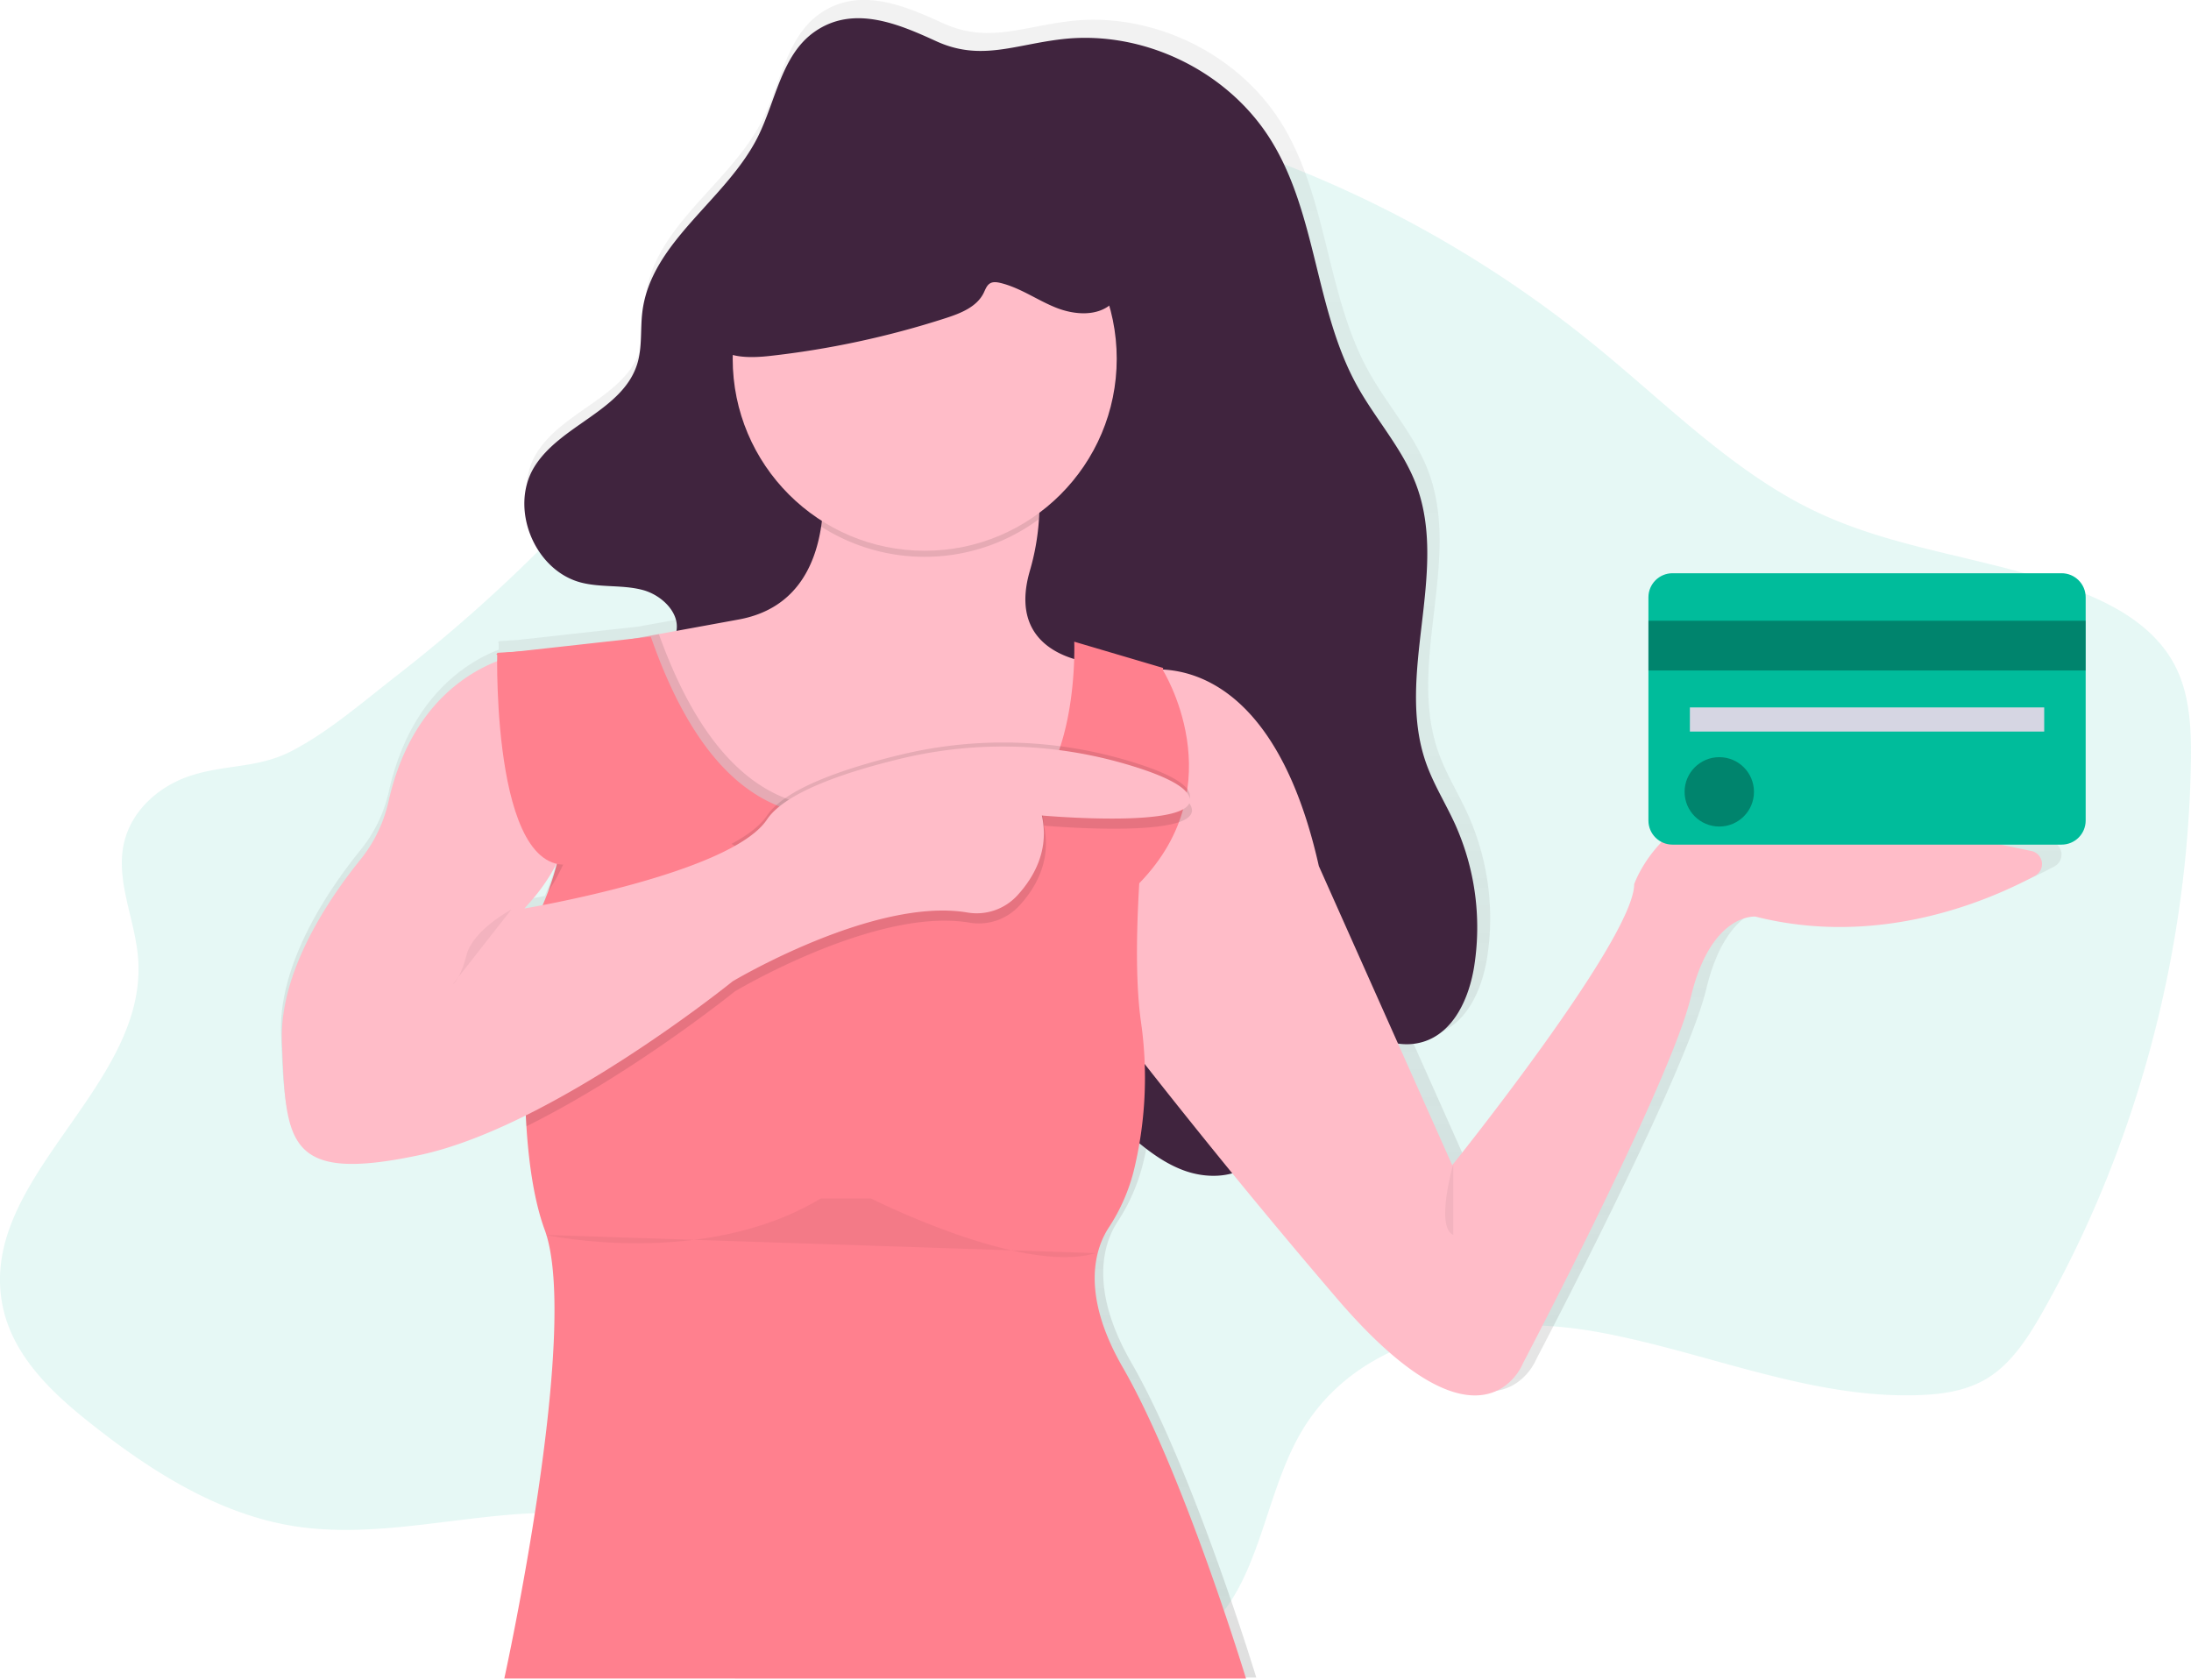
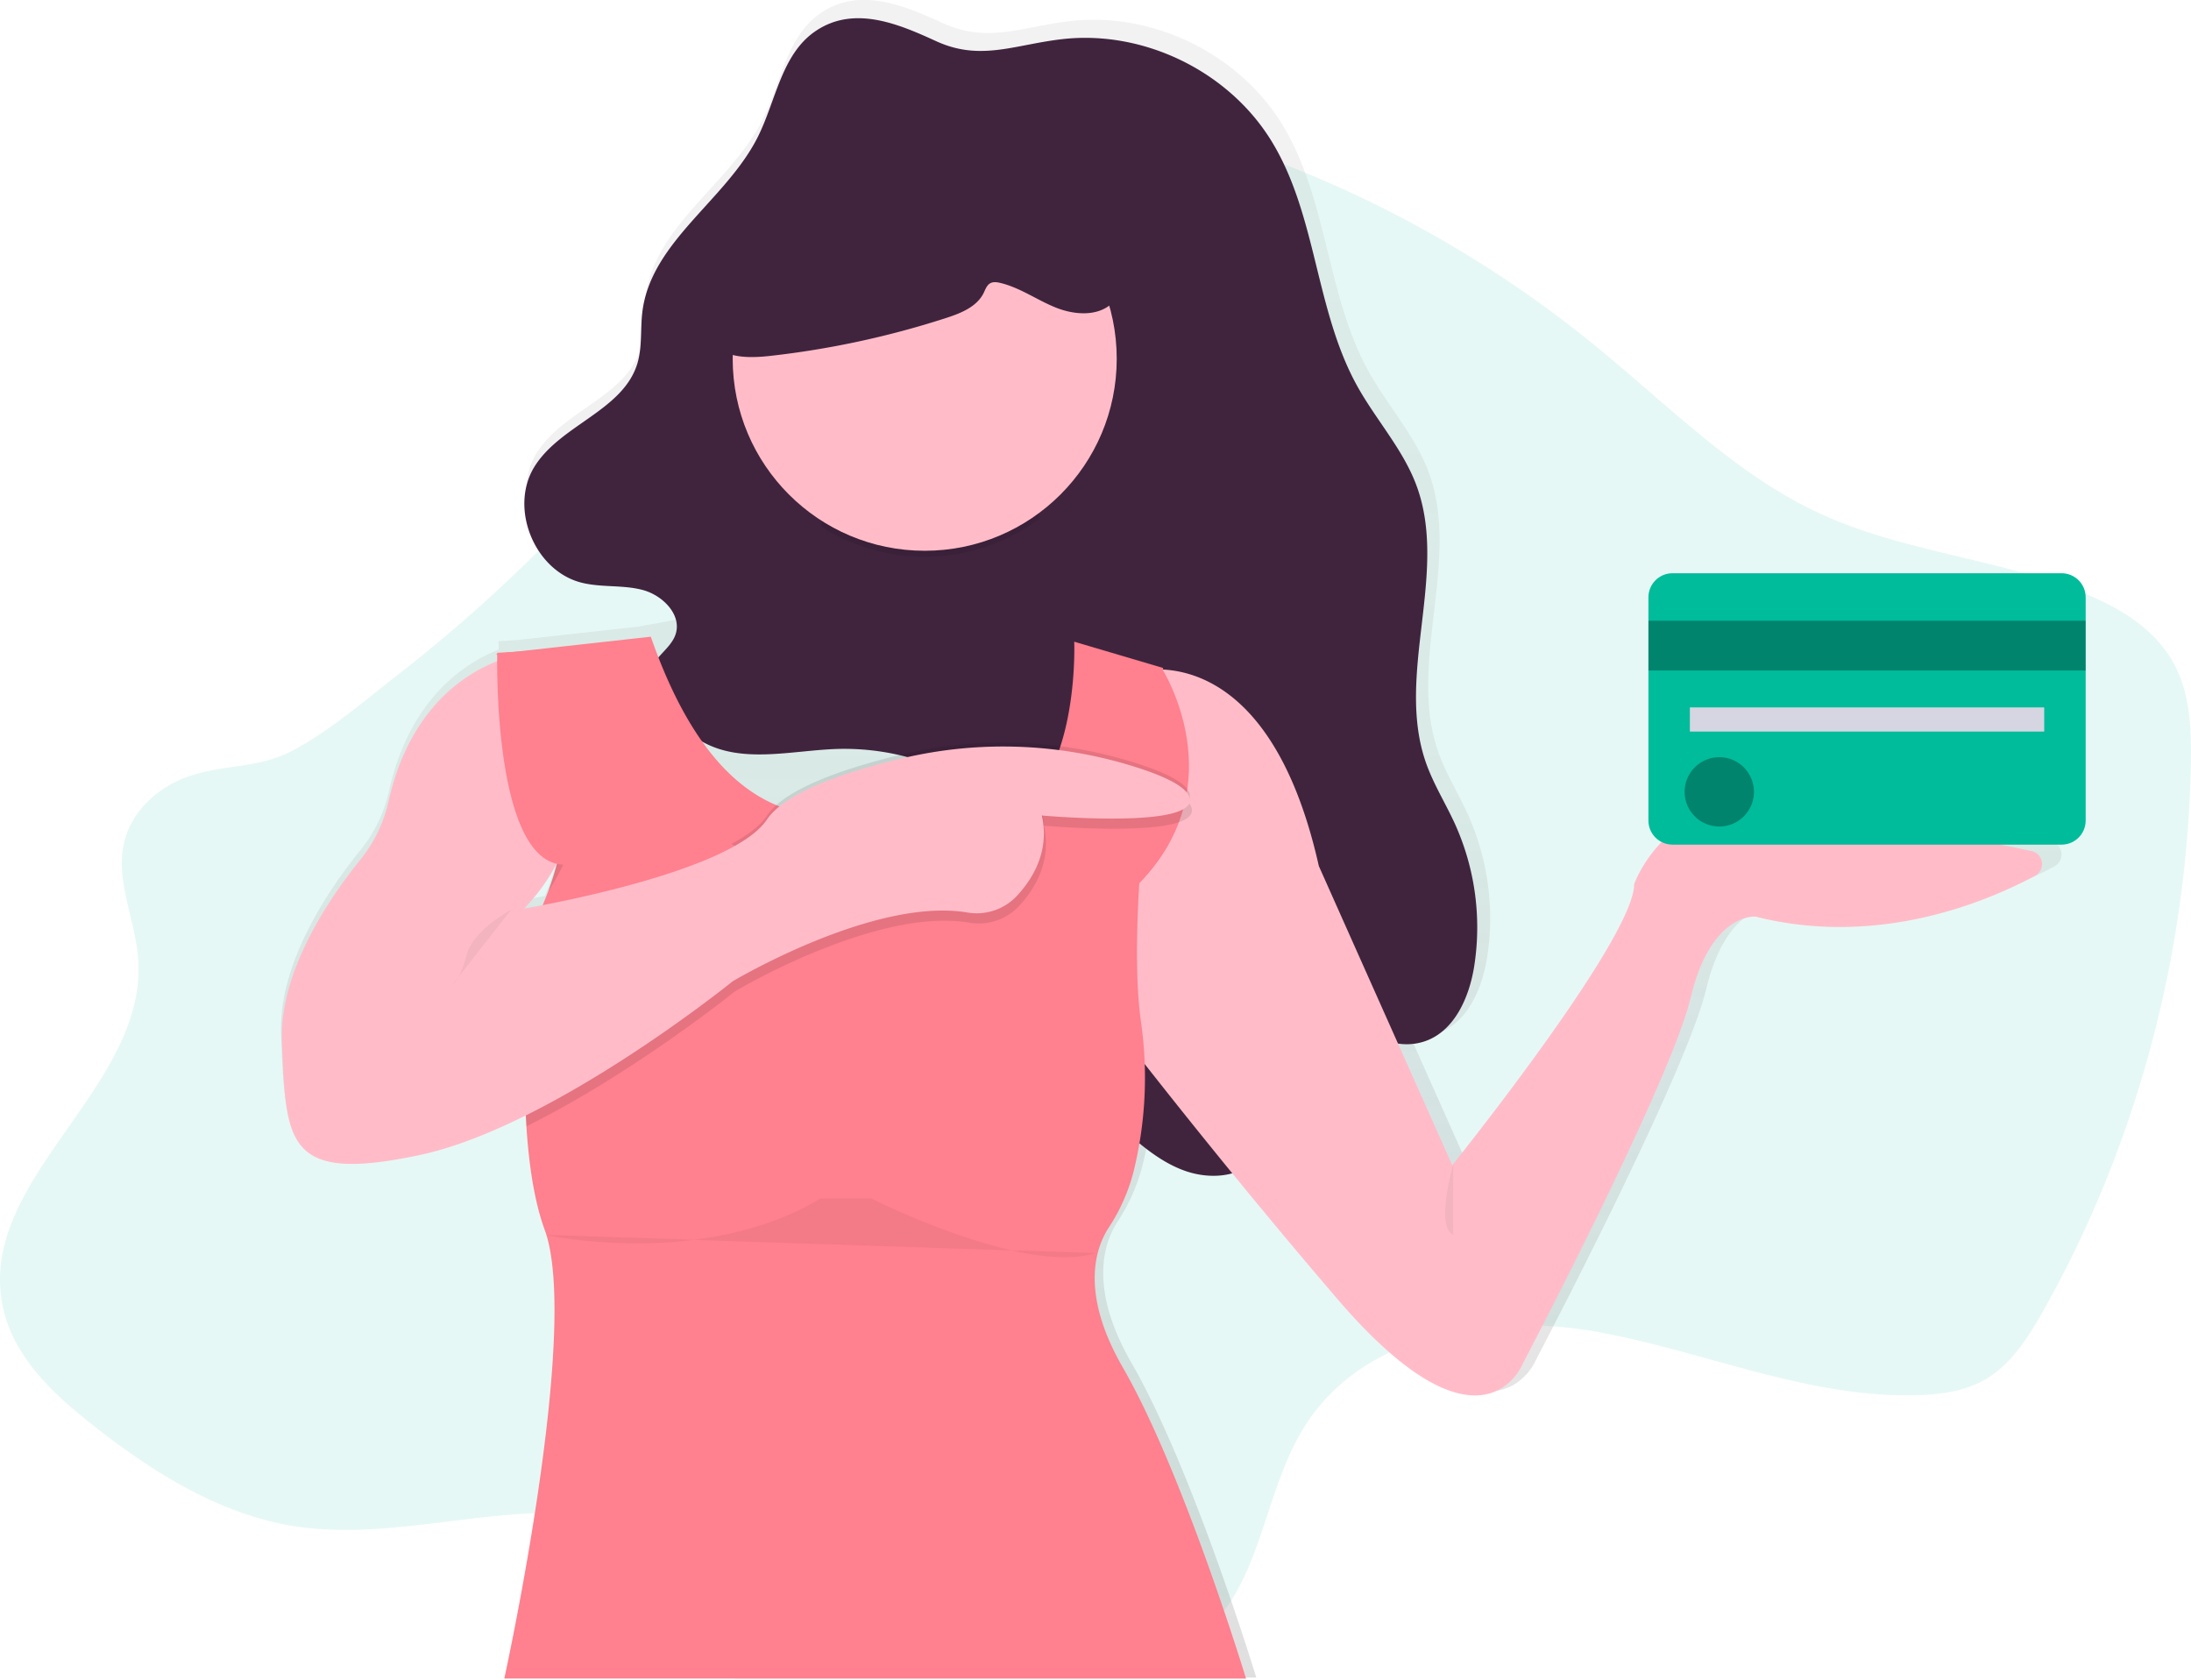
<svg xmlns="http://www.w3.org/2000/svg" id="ebyqpwa2uvnp1" viewBox="0 0 1084 831" shape-rendering="geometricPrecision" text-rendering="geometricPrecision">
  <style>@keyframes ebyqpwa2uvnp8_to__to{0%{transform:translate(910.515px,376.6px)}16%{transform:translate(952.775px,453.135px)}32%{transform:translate(923.72px,532.081px)}48%{transform:translate(991.046px,620.064px)}64%{transform:translate(940.315px,674.669px)}80%{transform:translate(1016.461px,749.662px)}96%,to{transform:translate(978.404px,883.268px)}}@keyframes ebyqpwa2uvnp8_tr__tr{0%,32%,64%{transform:rotate(0deg)}16%{transform:rotate(-55deg)}48%{transform:rotate(-45deg)}80%{transform:rotate(-65deg)}96%,to{transform:rotate(50deg)}}@keyframes ebyqpwa2uvnp11_to__to{0%{transform:translate(853.068px,371.061px)}12%{transform:translate(827.085px,464.555px)}24%{transform:translate(883.407px,566.509px)}36%{transform:translate(961.98px,664.469px)}48%{transform:translate(1038.922px,744.232px)}60%,to{transform:translate(1037.353px,862.564px)}}@keyframes ebyqpwa2uvnp11_tr__tr{0%{transform:rotate(75deg)}12%{transform:rotate(90deg)}24%{transform:rotate(45deg)}36%,60%,to{transform:rotate(0deg)}48%{transform:rotate(-45deg)}}@keyframes ebyqpwa2uvnp14_to__to{0%,16%{transform:translate(994.312px,373.43px)}32%{transform:translate(1028.384px,487.919px)}48%{transform:translate(990.686px,590.148px)}64%{transform:translate(1027.162px,721.864px)}80%,to{transform:translate(1010.286px,875.727px)}}@keyframes ebyqpwa2uvnp14_tr__tr{0%,16%,64%{transform:rotate(0deg)}32%{transform:rotate(-15deg)}48%{transform:rotate(30deg)}80%,to{transform:rotate(50deg)}}@keyframes ebyqpwa2uvnp17_to__to{0%{transform:translate(867.78px,380.055px)}12%{transform:translate(843.117px,414.985px)}24%{transform:translate(904.07px,459.89px)}36%{transform:translate(837.065px,525.186px)}48%{transform:translate(904.532px,557.25px)}60%{transform:translate(830.022px,632.405px)}72%{transform:translate(782.897px,664.469px)}84%{transform:translate(795.118px,743.571px)}96%,to{transform:translate(831.751px,874.764px)}}@keyframes ebyqpwa2uvnp17_tr__tr{0%,36%,60%{transform:rotate(0deg)}12%{transform:rotate(-30deg)}24%,48%{transform:rotate(-50deg)}72%{transform:rotate(30deg)}84%{transform:rotate(15deg)}96%,to{transform:rotate(20deg)}}@keyframes ebyqpwa2uvnp20_to__to{0%{transform:translate(909.106px,376.223px)}12%{transform:translate(920.653px,460.83px)}24%{transform:translate(968.87px,550.949px)}36%{transform:translate(856.824px,647.758px)}52%{transform:translate(920.653px,721.121px)}72.4%,to{transform:translate(910.774px,882.005px)}}@keyframes ebyqpwa2uvnp20_tr__tr{0%{transform:rotate(15deg)}12%{transform:rotate(5deg)}24%{transform:rotate(-45deg)}36%{transform:rotate(-1deg)}52%{transform:rotate(-50deg)}72%,to{transform:rotate(45deg)}}</style>
  <defs>
    <linearGradient id="ebyqpwa2uvnp5-fill" x1="579.43" y1="830" x2="579.43" y2="0" spreadMethod="pad" gradientUnits="userSpaceOnUse">
      <stop id="ebyqpwa2uvnp5-fill-0" offset="0%" stop-color="rgba(128,128,128,0.25)" />
      <stop id="ebyqpwa2uvnp5-fill-1" offset="54%" stop-color="rgba(128,128,128,0.12)" />
      <stop id="ebyqpwa2uvnp5-fill-2" offset="100%" stop-color="rgba(128,128,128,0.1)" />
    </linearGradient>
  </defs>
  <g id="ebyqpwa2uvnp2" clip-path="url(#ebyqpwa2uvnp39)">
    <g id="ebyqpwa2uvnp3">
      <path id="ebyqpwa2uvnp4" d="M94.13 383.85c-15 4.9-29 16.76-32.78 33.21-4.29 18.9 5.59 38 7 57.38 4.61 63.61-79.13 108.49-67.19 171 4.75 24.81 23.93 43.1 42.84 58.15 30.27 24.11 63.85 45.4 101 51.42 56.44 9.13 115.42-17.73 170.29-.75 44.25 13.69 78.11 53.83 122.06 68.64 33.46 11.28 69.49 6.83 104.28 2.27 18.71-2.45 38.37-5.29 53.5-17.44 28.17-22.62 29.87-67.28 48.71-99.29 29.07-49.41 92.81-59.06 146.26-49.46 53.45 9.6 105.32 33.27 159.47 31.27 11.57-.41 23.44-2.12 33.52-8.25 12.27-7.46 20.57-20.59 27.9-33.59 45.68-81 71.13-175.22 72.94-270.07.31-16.39-.22-33.49-7.35-48-9-18.31-27-29.24-45-36.62-43.08-17.62-90.67-20.47-132.9-40.47-40.73-19.27-73.73-53.08-109.19-82-70.33-57.45-153-97.21-239.52-115.26-20.37-4.25-41.51-7.29-61.75-2.38-23.32 5.66-43.42 21.37-61.49 38.27-48.09 45-86.62 100.48-130.92 149.78a765.092 765.092 0 01-99.49 92.59c-16.43 12.77-33.83 27.93-52.1 37.37-16.71 8.63-32.42 6.46-50.09 12.23z" opacity=".1" fill="#00BC9B" stroke="none" stroke-width="1" />
      <path id="ebyqpwa2uvnp5" d="M1014.55 416.25c-22-4.6-63.65-13.23-110.79-22.79-69.79-14.15-88 39.41-88 39.41 0 27.28-91 140.44-91 140.44l-27.14-60.8a28.61 28.61 0 0012.48-.84c15.54-4.64 23.22-22.17 25.71-38.18a125.461 125.461 0 00-9.77-71c-4.63-10.14-10.63-19.68-14.35-30.18-15.69-44.06 11.49-95.06-4.95-138.95-6.79-18.11-20.33-32.8-29.69-49.72-21-38.05-20.1-85.65-43-122.61-21.48-34.65-63.81-55.19-104.36-50.61-23.91 2.7-41 11.24-63.28 1-18.81-8.62-41.39-18.26-60.76-4.68-16.52 11.58-19.33 34.39-28.35 52.42-15.84 31.67-53.42 52.34-57.84 87.47-1.09 8.66 0 17.64-2.53 26-7.22 23.63-38.66 30.61-51.54 51.7-12.61 20.64.13 51.85 23.59 57.8 10 2.54 20.76 1 30.75 3.69 9.37 2.5 18.46 11.26 16.84 20.41l-20.78 3.78-59.79 6.64-9.25.58v.45l-.5.06.49.4v3.28c-16.83 6.59-44.1 24.18-54.4 70.32a69.844 69.844 0 01-13.93 28.75c-15.33 18.9-40.77 55.81-39.35 91.24 2 50.52 2 70.73 68.78 56.58 16.87-3.57 35.22-10.89 53.23-19.83 1.05 21.06 3.78 41.71 9.48 57.21C288.76 655.2 250.32 830 250.32 830h371.23s-31.36-103.06-61.7-155.6c-21.49-37.22-13.55-59.73-7.09-69.7a93.551 93.551 0 0012.39-27.62c1.1-4.31 2.17-9.2 3.09-14.62 6.83 5.59 14.12 10.61 22.37 13.61 7.64 2.77 16.33 3.53 24.06 1.39 15.82 19.34 33.49 40.55 52.4 62.59 72.83 84.87 93.06 32.33 93.06 32.33s73.84-140.44 84-182.88c10.16-42.44 32.37-40.42 32.37-40.42 60.88 15.39 114.84-6.95 139.91-20.39a6.664 6.664 0 002.83-2.887 6.673 6.673 0 00-1.14-7.619 6.71 6.71 0 00-3.55-1.934zm-751.12 25.39a96.053 96.053 0 0013-19h.19a144.349 144.349 0 01-7.11 20.68c-5.67 1.09-9.09 1.66-9.09 1.66l3.01-3.34z" fill="url(#ebyqpwa2uvnp5-fill)" stroke="none" stroke-width="1" />
      <path id="ebyqpwa2uvnp6" d="M403 15.73c-16.33 11.46-19.11 34-28 51.88-15.66 31.34-52.81 51.81-57.18 86.57-1.08 8.57 0 17.46-2.5 25.72-7.13 23.39-38.22 30.3-51 51.17-12.47 20.42.13 51.31 23.32 57.2 9.91 2.52 20.52 1 30.4 3.65 9.88 2.65 19.45 12.33 16.18 22-2.43 7.2-11 11.3-12.56 18.74-1.36 6.4 3 12.5 7.22 17.48 5.36 6.3 11.08 12.5 18.25 16.63 19.72 11.36 44.32 4.54 67.06 3.79a121.17 121.17 0 0176.47 24.31c6.29 4.77 12.21 10.28 16.11 17.15 12.71 22.38.69 50.47 3.39 76.06 3.06 29.08 24.78 52.42 46.71 71.75 8.76 7.72 18 15.33 29 19.32s24.15 3.77 33.4-3.35c9.72-7.48 13.1-20.73 13.16-33 .06-12.27-2.52-24.48-1.9-36.73.3-6 2.49-13.13 8.34-14.31 2.93-.59 5.9.6 8.57 1.94 18.66 9.38 36.56 27.75 56.56 21.79 15.37-4.59 23-21.94 25.42-37.79a124.293 124.293 0 00-9.66-70.24c-4.58-10-10.51-19.47-14.19-29.87-15.46-43.69 11.39-94.18-4.85-137.59-6.71-17.92-20.1-32.46-29.35-49.21-20.8-37.66-19.87-84.77-42.52-121.35-21.23-34.3-63.09-54.62-103.17-50.09-23.64 2.67-40.53 11.13-62.56 1-18.6-8.51-40.92-18.1-60.12-4.62z" fill="#40243E" stroke="none" stroke-width="1" />
      <path id="ebyqpwa2uvnp7" d="M561.5 332.5s65-20 91 96l66 148s90-112 90-139c0 0 18-53 87-39 46.61 9.46 87.74 18 109.53 22.55 1.33.276 2.53.952 3.46 1.937a6.627 6.627 0 011.73 3.572 6.629 6.629 0 01-.64 3.916 6.559 6.559 0 01-2.76 2.845c-24.78 13.3-78.13 35.41-138.32 20.18 0 0-22-2-32 40s-83 181-83 181-20 52-92-32-126-156-126-156l26-154z" fill="#FFBCC8" stroke="none" stroke-width="1" />
      <g style="animation:ebyqpwa2uvnp8_to__to 2500ms linear infinite normal forwards">
        <g transform="translate(910.515 376.6)" style="animation:ebyqpwa2uvnp8_tr__tr 2500ms linear infinite normal forwards">
          <g id="ebyqpwa2uvnp8" transform="translate(-935.392 -752.561)" stroke="none" stroke-width="1">
-             <path id="ebyqpwa2uvnp9" d="M894.065 755.15l15.125-34.652 67.528 29.474-15.125 34.653-67.528-29.475z" fill="#8ED16F" />
            <path id="ebyqpwa2uvnp10" d="M949.421 759.214c1.715-3.928-3.26-9.89-11.111-13.316-7.85-3.427-15.604-3.021-17.319.907-1.714 3.928 3.26 9.89 11.111 13.317 7.851 3.426 15.605 3.02 17.319-.908z" opacity=".1" fill="#000" />
          </g>
        </g>
      </g>
      <g style="animation:ebyqpwa2uvnp11_to__to 2500ms linear infinite normal forwards">
        <g transform="rotate(75 184.746 741.4)" style="animation:ebyqpwa2uvnp11_tr__tr 2500ms linear infinite normal forwards">
          <g id="ebyqpwa2uvnp11" transform="translate(-768.54 -719.813)" stroke="none" stroke-width="1">
            <path id="ebyqpwa2uvnp12" d="M727.214 722.402l15.125-34.653 67.528 29.475-15.125 34.653-67.528-29.475z" fill="#8ED16F" />
            <path id="ebyqpwa2uvnp13" d="M782.559 726.466c1.715-3.928-3.26-9.89-11.11-13.316-7.851-3.427-15.605-3.021-17.32.907-1.714 3.928 3.26 9.89 11.111 13.317 7.851 3.426 15.605 3.02 17.319-.908z" opacity=".1" fill="#000" />
          </g>
        </g>
      </g>
      <g style="animation:ebyqpwa2uvnp14_to__to 2500ms linear infinite normal forwards">
        <g transform="translate(994.312 373.43)" style="animation:ebyqpwa2uvnp14_tr__tr 2500ms linear infinite normal forwards">
          <g id="ebyqpwa2uvnp14" transform="translate(-1031.21 -592.617)" stroke="none" stroke-width="1">
            <path id="ebyqpwa2uvnp15" d="M1005.57 560.1l37.11-7.272 14.17 72.304-37.11 7.273-14.17-72.305z" fill="#8ED16F" />
            <path id="ebyqpwa2uvnp16" d="M1033.72 607.926c4.21-.824 6.28-8.307 4.64-16.713-1.65-8.406-6.4-14.552-10.6-13.727-4.21.824-6.28 8.307-4.63 16.713 1.64 8.406 6.39 14.552 10.59 13.727z" opacity=".1" fill="#000" />
          </g>
        </g>
      </g>
      <g style="animation:ebyqpwa2uvnp17_to__to 2500ms linear infinite normal forwards">
        <g transform="translate(867.78 380.055)" style="animation:ebyqpwa2uvnp17_tr__tr 2500ms linear infinite normal forwards">
          <g id="ebyqpwa2uvnp17" transform="translate(-849.902 -582.934)" stroke="none" stroke-width="1">
            <path id="ebyqpwa2uvnp18" d="M808.575 585.523L823.7 550.87l67.528 29.474-15.126 34.653-67.527-29.474z" fill="#8ED16F" />
            <path id="ebyqpwa2uvnp19" d="M863.911 589.583c1.714-3.928-3.26-9.89-11.111-13.317-7.851-3.427-15.605-3.02-17.319.908-1.714 3.928 3.26 9.89 11.111 13.316 7.85 3.427 15.604 3.02 17.319-.907z" opacity=".1" fill="#000" />
          </g>
        </g>
      </g>
      <g style="animation:ebyqpwa2uvnp20_to__to 2500ms linear infinite normal forwards">
        <g transform="rotate(15 -974.295 3640.786)" style="animation:ebyqpwa2uvnp20_tr__tr 2500ms linear infinite normal forwards">
          <g id="ebyqpwa2uvnp20" transform="translate(-948.93 -459.473)" stroke="none" stroke-width="1">
            <path id="ebyqpwa2uvnp21" d="M907.604 462.063l15.125-34.653 67.528 29.474-15.125 34.653-67.528-29.474z" fill="#8ED16F" />
            <path id="ebyqpwa2uvnp22" d="M962.94 466.123c1.715-3.928-3.26-9.89-11.11-13.317-7.851-3.426-15.605-3.02-17.32.908-1.714 3.928 3.261 9.89 11.111 13.317 7.851 3.426 15.605 3.02 17.319-.908z" opacity=".1" fill="#000" />
          </g>
        </g>
      </g>
-       <path id="ebyqpwa2uvnp23" d="M561.5 346.5l-8.62 28.39-8.52 28.08-16.86 55.53-80 15-26.07-16.63-31.93-20.37-27.53-19-40.47-28-33-69s9.1-1.61 37.47-6.77l39.53-7.23c27.3-5 37.62-25.32 40.77-46 3.77-24.76-2.77-50-2.77-50h101s11.3 17 9.53 46.36a117.55 117.55 0 01-4.53 25.64c-8.88 30.74 11.17 41 24.77 44.33a56.365 56.365 0 0011.23 1.67l16 18z" fill="#FFBCC8" stroke="none" stroke-width="1" />
      <path id="ebyqpwa2uvnp24" d="M514 256.86a95.064 95.064 0 01-107.76 3.66c3.77-24.76-2.77-50-2.77-50h101s11.33 16.93 9.53 46.34z" opacity=".1" fill="#000" stroke="none" stroke-width="1" />
      <path id="ebyqpwa2uvnp25" d="M457.5 272.5c52.467 0 95-42.533 95-95s-42.533-95-95-95-95 42.533-95 95 42.533 95 95 95z" fill="#FFBCC8" stroke="none" stroke-width="1" />
-       <path id="ebyqpwa2uvnp26" d="M561.5 346.5l-8.62 28.39-8.52 28.08-16.86 55.53-80 15-26.07-16.63-31.93-20.37-27.53-19-40.47-28-33-69s9.1-1.61 37.47-6.77c20 55.65 45.3 76.37 68.13 83.09 13.65 4 26.41 3 36.58 1.5a94.393 94.393 0 0139.23 2c30.7 8.54 46.86-7.81 55.35-28.56 6.28-15.35 8.36-33.12 9-45a56.365 56.365 0 0011.23 1.67l16.01 18.07z" opacity=".1" fill="#000" stroke="none" stroke-width="1" />
      <path id="ebyqpwa2uvnp27" d="M249.5 830.5s38-173 20-222c-5.15-14-7.85-32.32-9.06-51.28-3-47.27 3.06-98.72 3.06-98.72.86-1.67 1.67-3.33 2.45-5 2-4.267 3.76-8.44 5.28-12.52 21.43-57.66-5.23-96.05-18.75-110.73a67.321 67.321 0 00-7-6.73l76.5-8.5c20.11 57.71 45.9 79 69.1 85.82 13.65 4 26.41 3 36.58 1.5a94.393 94.393 0 0139.23 2c30.7 8.54 46.86-7.81 55.35-28.56 10.54-25.76 9.24-58.29 9.24-58.29l44 13s-3.88 24.1-7.39 55.77c-.83 7.43-1.64 15.27-2.37 23.32-3 33.58-4.78 70.71-1.24 95.91a194.052 194.052 0 01-3.77 74.68 92.596 92.596 0 01-12.24 27.34c-6.39 9.86-14.24 32.15 7 69 30 52 61 154 61 154l-366.97-.01z" fill="#FF808E" stroke="none" stroke-width="1" />
      <path id="ebyqpwa2uvnp28" d="M575 331s36.33 57-11.34 106S535 417 535 417l12-80 28-6z" fill="#FF808E" stroke="none" stroke-width="1" />
      <path id="ebyqpwa2uvnp29" d="M252.48 330.25a49.44 49.44 0 018.31-1.86c13 6.2 20.2 23.41 24.11 41.38a93.05 93.05 0 01-13.67 71.26c21.43-57.71-5.23-96.1-18.75-110.78zm313.26 79.34c-21.35 1.41-49.24-1.09-49.24-1.09 3.76 17.2-4 30.64-12 39.4a27.261 27.261 0 01-24.66 8.63c-46.14-8-116.3 34-116.3 34s-50.18 40.53-103.1 66.72c-3-47.27 3.06-98.72 3.06-98.72.86-1.67 1.67-3.33 2.45-5 21.38-4 99.06-19.8 114.55-43 2.3-3.45 6-6.68 10.6-9.68 13.23-8.56 34.4-15.27 54.53-20.17a217.78 217.78 0 0176.63-4.86 211.364 211.364 0 0132.56 6.35c4.66 1.29 9.16 2.68 13.29 4.13 11.32 4 19.9 8.47 21.39 13.23 2.01 6.4-9.4 9.12-23.76 10.06z" opacity=".1" fill="#000" stroke="none" stroke-width="1" />
      <path id="ebyqpwa2uvnp30" d="M544.36 402.97c-15.39-.26-28.86-1.47-28.86-1.47 3.76 17.2-4 30.64-12 39.4a27.261 27.261 0 01-24.66 8.63c-17.39-3-38.2 1.09-57.37 7.34L389.5 436.5l-27.53-19c8-4.29 14.19-9 17.53-14 8.88-13.32 38-23.23 65.13-29.85a216.078 216.078 0 01108.25 1.24l.94.25c17.39 4.85 32.65 10.86 34.68 17.36 2.92 9.35-22.5 10.85-44.14 10.47z" opacity=".1" fill="#000" stroke="none" stroke-width="1" />
      <path id="ebyqpwa2uvnp31" d="M259.79 323.37s-52.31 5.32-67.56 73.13a70.254 70.254 0 01-13.9 28.8c-15.16 18.73-40.23 55.2-38.83 90.21 2 50 2 70 68 56s155-86 155-86 70.16-41.93 116.3-34a27.28 27.28 0 0024.66-8.63c8-8.76 15.81-22.2 12-39.4 0 0 78 7 73-9-2-6.5-17.29-12.51-34.68-17.35a216.227 216.227 0 00-109.19-1.5c-27.18 6.63-56.25 16.54-65.13 29.85-18 27-120 44-120 44l3-3.37a93.438 93.438 0 0021.44-81.36c-3.9-17.97-11.07-35.18-24.11-41.38z" fill="#FFBCC8" stroke="none" stroke-width="1" />
      <path id="ebyqpwa2uvnp32" d="M246 323s-3 121 42 103 10-103 10-103l-20-2-32 2z" fill="#FF808E" stroke="none" stroke-width="1" />
      <path id="ebyqpwa2uvnp33" d="M380.67 176.13A442.222 442.222 0 00468 157.36c7.3-2.36 15.23-5.5 18.64-12.36.88-1.77 1.54-3.87 3.27-4.84 1.47-.83 3.29-.57 4.94-.19 9.75 2.31 18.12 8.42 27.41 12.17s21.12 4.63 28.26-2.41c8.43-8.32 5.64-22.62.09-33.07C530 77.78 481.72 60.03 437.8 63.25c-6.17.45-12.44 1.28-18 4-11.76 5.65-18.2 18.22-24.57 29.61-12.39 22.09-77.9 86.28-14.56 79.27z" fill="#40243E" stroke="none" stroke-width="1" />
      <path id="ebyqpwa2uvnp34" d="M253 450s-19 10.09-22.15 22.42C227.7 484.75 224 487 224 487l29-37zm466 126s-9 31 0 35v-35zm-449 35s78 17 136-18h25s75 38 111 27" opacity=".05" fill="#000" stroke="none" stroke-width="1" />
      <path id="ebyqpwa2uvnp35" d="M1019.98 283.62H827.47c-6.578 0-11.91 5.332-11.91 11.91v110.45c0 6.578 5.332 11.91 11.91 11.91h192.51c6.58 0 11.91-5.332 11.91-11.91V295.53c0-6.578-5.33-11.91-11.91-11.91z" fill="#00BC9B" stroke="none" stroke-width="1" />
      <path id="ebyqpwa2uvnp36" d="M836.07 350.01h175.3v11.94h-175.3v-11.94z" fill="#D6D6E3" stroke="none" stroke-width="1" />
      <path id="ebyqpwa2uvnp37" d="M850.62 408.94c9.477 0 17.16-7.683 17.16-17.16s-7.683-17.16-17.16-17.16-17.16 7.683-17.16 17.16 7.683 17.16 17.16 17.16z" opacity=".3" fill="#000" stroke="none" stroke-width="1" />
      <path id="ebyqpwa2uvnp38" d="M815.56 307.12h216.33v24.62H815.56v-24.62z" opacity=".3" fill="#000" stroke="none" stroke-width="1" />
    </g>
    <clipPath id="ebyqpwa2uvnp39">
      <rect id="ebyqpwa2uvnp40" width="1084" height="830.5" rx="0" ry="0" fill="#FFF" stroke="none" stroke-width="1" />
    </clipPath>
  </g>
</svg>